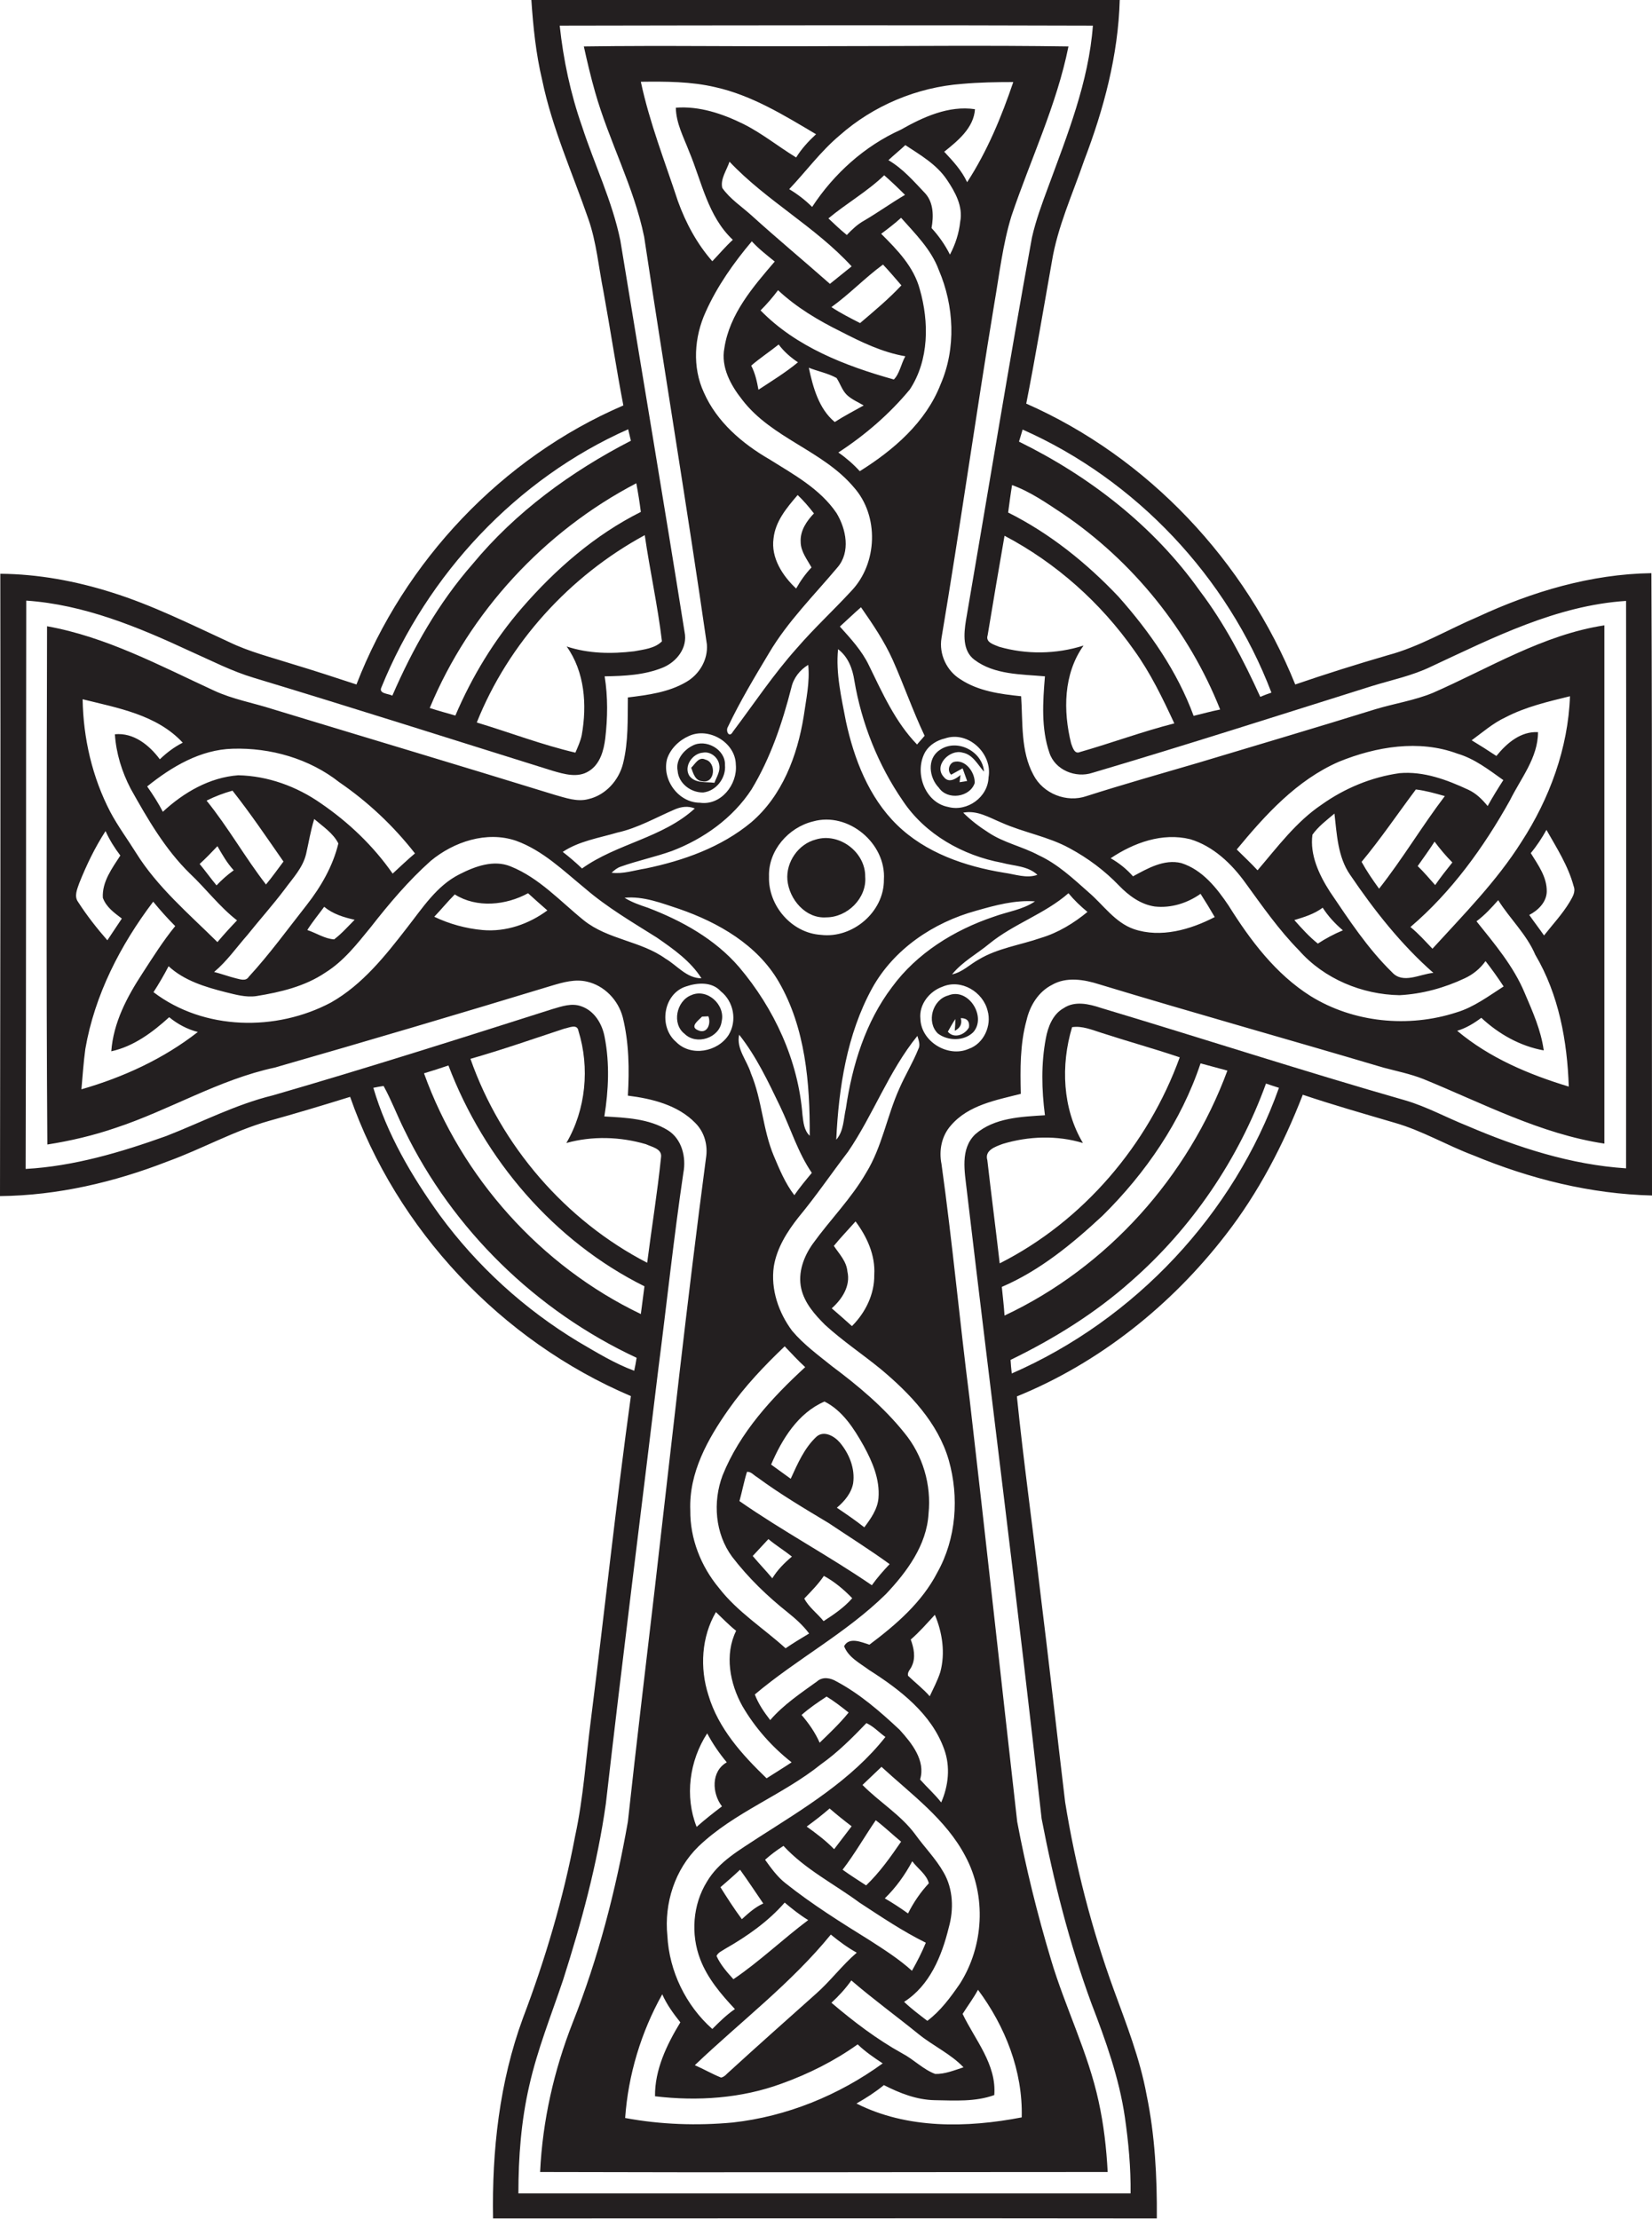
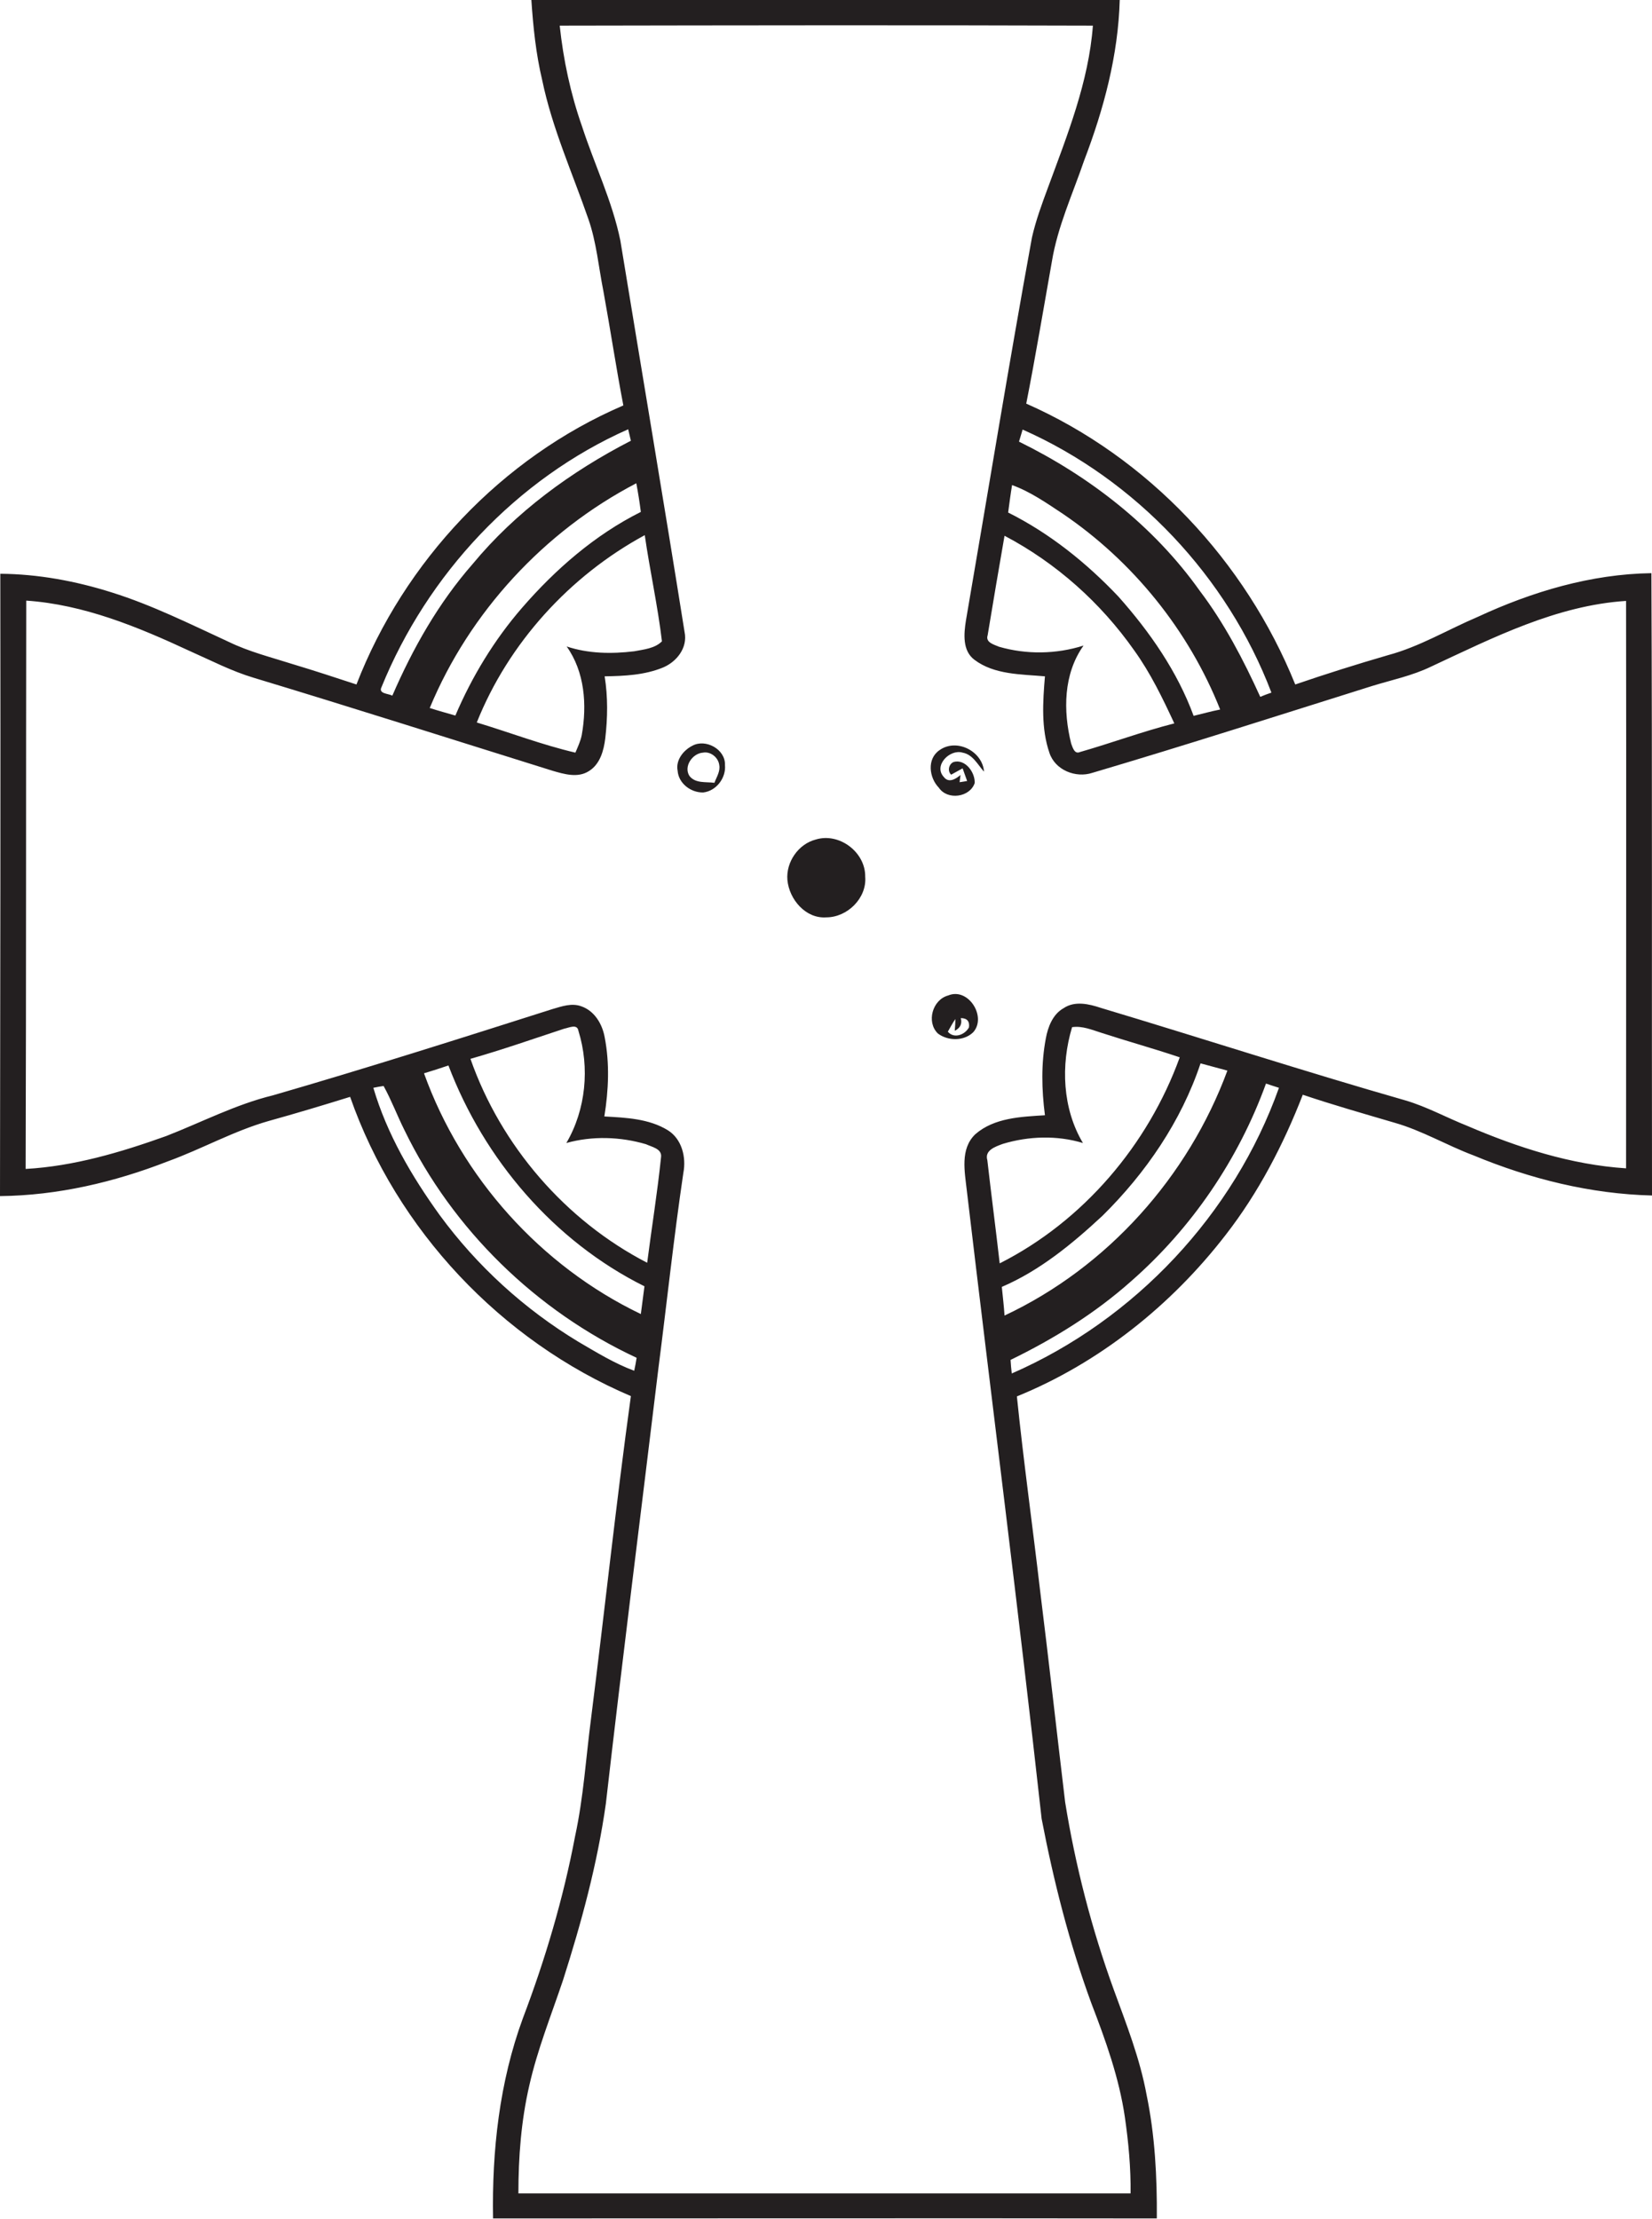
<svg xmlns="http://www.w3.org/2000/svg" version="1.1" id="Layer_1" x="0px" y="0px" viewBox="0 0 547.8 735.5" enable-background="new 0 0 547.8 735.5" xml:space="preserve">
  <g>
    <path fill="#231F20" d="M547.6,190c-20,0.3-39.5,6.1-57.6,14.5c-9.9,4.2-19.3,9.9-29.8,12.7c-10.3,3-20.5,6.2-30.7,9.7   c-16.5-40.9-48.8-75.3-89.2-93.1c3.1-15.7,5.7-31.4,8.5-47.1c1.9-11.6,6.9-22.4,10.7-33.5c6.5-17,11.3-34.9,11.8-53.2   c-65,0-130.1-0.1-195.1,0c0.6,8.9,1.5,17.8,3.6,26.6c3.3,15.9,10,30.7,15.3,46c2.7,7.7,3.4,16,5,24c2.3,12.6,4.2,25.3,6.6,37.8   c-40.3,17.3-72.7,51.7-88.5,92.5c-7-2.3-14-4.6-21-6.7c-7.2-2.3-14.5-4.1-21.3-7.4c-12.8-5.9-25.4-12.2-38.8-16.4   c-12-3.8-24.5-6.1-37-6.2C0.2,259,0.1,327.7,0,396.5c19.1-0.2,37.9-4.6,55.6-11.5c11.3-4.1,21.9-10.1,33.5-13.4c9-2.5,18-5.2,27-8   c15.4,44.1,50.1,80.9,93.1,99.2c-4.9,35.5-8.7,71.2-13.2,106.8c-1.7,13-2.5,26.2-5.3,39.1c-3.9,20.6-9.9,40.8-17.3,60.3   c-7.8,21.2-10.3,44-9.9,66.4c73.4,0,146.7-0.1,220.1,0c0.1-13.7-0.6-27.5-3.4-41c-2.2-12-6.7-23.4-10.9-34.9   c-7.3-20.1-12.7-41-16.1-62.1c-2.8-23.4-5.4-46.8-8.3-70.1c-2.5-21.5-5.5-42.9-7.7-64.4c27.3-11.1,51.2-30.2,69.2-53.5   c10.9-14,19.2-30,25.6-46.5c10.1,3.4,20.3,6.3,30.5,9.3c9.1,2.6,17.3,7.5,26.1,10.8c18.8,7.8,38.8,12.8,59.2,13.3   C547.7,327.7,547.9,258.8,547.6,190z M421.6,229.6c-1.2,0.4-2.5,0.9-3.7,1.4c-5.6-12.3-11.9-24.4-20.1-35.2   c-15.2-21.4-36.5-37.9-59.9-49.4c0.4-1.3,0.8-2.7,1.2-4C376.6,159,407,191.2,421.6,229.6z M331.3,214.4c-1.6-0.7-4.6-1.4-3.8-3.8   c1.8-11,3.7-22,5.6-33c17.1,9,31.9,22.2,43,38c5.4,7.5,9.4,15.8,13.3,24.2c-10.6,2.7-20.8,6.5-31.3,9.5c-1.8,0.8-2.4-1.5-2.9-2.8   c-2.7-10.8-2.6-23.1,4.1-32.5C350.2,216.9,340.3,217,331.3,214.4z M370.9,197.8c-10.6-11.2-22.8-21-36.6-27.9   c0.4-3,0.8-6.1,1.3-9.1c6.1,2.2,11.5,6,16.8,9.5c23.3,15.8,41.8,38.7,52.2,64.9c-3,0.6-5.9,1.4-8.8,2.1   C390.4,222.6,381.3,209.5,370.9,197.8z M126.5,227.8c15.2-37.4,44.8-69.1,81.8-85.5c0.3,1.3,0.6,2.5,0.9,3.8   c-19.8,10.2-38.2,23.6-52.5,40.9c-11.3,12.9-19.8,27.9-26.6,43.6C128.8,229.9,125.4,230,126.5,227.8z M192.9,243.7   c-0.4,2-1.3,3.9-2.1,5.8c-11.1-2.6-21.8-6.7-32.7-10c10.5-26.3,30.8-48.6,55.7-62.1c1.7,11.8,4.3,23.4,5.7,35.2   c-2.4,2.4-6.1,2.7-9.2,3.3c-7.5,0.9-15.2,0.8-22.4-1.6C193.9,222.7,194.7,233.7,192.9,243.7z M173.1,201.5   c-9.2,10.6-16.6,22.8-22.1,35.7c-2.8-0.8-5.7-1.6-8.5-2.5c13.2-31.8,38-58.6,68.5-74.5c0.6,3.2,1.1,6.3,1.5,9.5   C197.3,177.3,184.2,188.7,173.1,201.5z M191.8,444.8c-17.9-10.8-33.6-25.1-46-42c-9.3-12.9-17.5-26.9-22-42.2   c0.9-0.2,2.6-0.5,3.4-0.6c2.6,4.7,4.5,9.8,6.9,14.6c16,33,43.7,60,77,75.5c-0.2,1.4-0.5,2.9-0.8,4.3   C203.8,452,197.8,448.3,191.8,444.8z M214.2,379.3c1.9,0.9,5.4,1.5,5,4.3c-1.2,11.7-3.1,23.3-4.6,35c-27.1-14-48.5-38.8-58.6-67.6   c10.5-3,20.8-6.6,31.1-10c1.6-0.3,4.3-1.7,4.7,0.7c3.8,12.2,2.5,26.1-4,37.2C196.4,376.5,205.7,376.8,214.2,379.3z M213.7,426.4   c-0.4,3-0.8,6.1-1.2,9.2c-33.2-15.9-59.5-45.3-71.9-79.8c2.7-0.8,5.4-1.7,8.1-2.6C160.5,384.3,183.7,411.5,213.7,426.4z    M335.5,455.3c-0.2-1.5-0.3-3-0.4-4.5c14.4-7,28.1-15.5,40-26.1c20.1-17.6,35.6-40.4,44.7-65.5c1.4,0.5,2.8,0.9,4.3,1.4   C409.2,402.5,376.3,437.5,335.5,455.3z M355.5,340.5c3.4-0.5,6.6,0.9,9.8,1.9c8.6,2.8,17.3,5.2,25.9,8.1   c-10.5,29-32,54.3-59.7,68.3c-1.3-11.4-2.8-22.8-4.1-34.2c-1-3.3,2.7-4.5,5.1-5.4c8.6-2.6,18-2.9,26.6-0.3   C352.3,367.5,351.7,353.1,355.5,340.5z M365.6,403c14.3-14.1,26.1-31.3,32.5-50.5c2.9,0.8,5.9,1.6,8.9,2.4   c-13,35.2-39.8,65.2-73.9,81.2c-0.2-3.2-0.6-6.4-0.9-9.5C344.8,421.2,355.6,412.3,365.6,403z M539.2,387.3   c-18.3-1.2-35.9-6.9-52.7-14.1c-6.8-2.7-13.3-6.3-20.4-8.4c-33.9-9.7-67.4-20.6-101.1-30.7c-3.9-1.3-8.6-2.4-12.3,0.1   c-3.6,2-5.2,6.2-5.9,10c-1.6,8.4-1.4,17-0.3,25.5c-7.9,0.5-16.8,0.8-23.1,6.3c-5.1,4.9-3.5,12.4-2.8,18.7   c8.2,69.4,17.1,138.7,24.8,208.2c4,20.8,9.2,41.3,16.5,61.2c4.7,12.2,9.2,24.7,11.1,37.7c1.2,8.3,2,16.8,1.9,25.3   c-67.7,0-135.4,0-203,0c0-12,0.9-24,3.6-35.7c2.7-12,7.3-23.4,11.2-35c6.1-19.1,11.4-38.6,14.2-58.5c5.5-48.1,11.6-96.1,17.4-144.1   c2.8-21.7,5.1-43.4,8.3-65c1-5.2-0.5-11.2-5.1-14.1c-6.3-3.9-14-4.2-21.1-4.6c1.4-8.7,1.8-17.6,0.1-26.3c-0.8-4.4-3.4-8.7-7.7-10.2   c-3.2-1.2-6.5,0-9.6,0.9c-30.8,9.8-61.6,19.6-92.7,28.6c-12.3,3-23.6,8.9-35.4,13.5C40,382,24.5,386.6,8.5,387.5   c0.2-62.8,0.1-125.6,0.2-188.4c19.1,1.3,37,8.7,54.2,16.7c7,3.1,13.9,6.7,21.3,8.9c33.1,10,66,20.5,99,30.8   c3.8,1.1,8.4,2.5,12.1,0.1c3.7-2.3,4.9-6.8,5.4-10.8c0.8-6.8,0.9-13.8-0.2-20.6c6.5-0.1,13.2-0.4,19.3-2.9   c4.6-1.9,8.3-6.6,7.2-11.8c-6.9-43.3-14.2-86.5-21.3-129.8c-2.7-13.1-8.6-25.2-12.7-37.8c-3.8-10.8-6.2-22.1-7.4-33.4   c58.9-0.1,117.9-0.2,176.8,0c-1.4,18.7-8.5,36.3-14.9,53.7c-2,5.4-4,10.8-5.3,16.5c-7.7,42.2-14.6,84.6-21.9,127   c-0.7,4.4-1.2,10,2.8,13c6.6,5,15.5,4.8,23.4,5.5c-0.7,8.4-1.3,17.3,1.5,25.4c1.9,5.7,8.7,8.4,14.2,6.6   c31.1-9.2,61.9-19.1,92.8-28.8c6.5-2,13.3-3.4,19.5-6.4c20.6-9.6,41.6-20.3,64.7-21.8C539.3,261.8,539.2,324.5,539.2,387.3z" />
-     <path fill="#231F20" d="M475.1,229.7c-6.1,2.5-12.7,3.5-19,5.4c-19.6,6.1-39.3,11.9-58.9,17.8c-12.3,3.6-24.7,7.1-36.9,11   c-6.6,2.3-14.4-0.8-17.6-7c-4.3-7.9-3.5-17.4-4.1-26.1c-6.9-0.7-14.2-1.7-20.1-5.6c-4.6-2.8-7.2-8.4-6.3-13.7   c6.2-36.9,11.4-73.9,17.5-110.8c1.7-9.8,2.8-19.7,5.7-29.1c6.3-18.7,15-36.8,18.9-56.2c-26.4-0.4-52.7-0.1-79.1-0.1   c-27.2,0.2-54.4-0.3-81.6,0.1c1.1,5,2.3,10.1,3.7,15c4.6,16.3,12.9,31.5,16.3,48.1c6.8,45.1,14.3,90,20.8,135.1   c0.4,5.1-2.5,10-6.9,12.5c-5.8,3.4-12.7,4.3-19.3,5.1c-0.1,7.3,0.2,14.7-1.6,21.9c-1.4,5.6-5.8,10.5-11.5,11.8   c-3.7,1-7.5-0.4-11.1-1.4c-31.1-9.6-62.3-18.9-93.5-28.4c-6.5-2.1-13.4-3.3-19.6-6.2c-18-8.3-35.7-17.8-55.3-21.3   c-0.1,57.3-0.3,114.6,0.1,171.8c7.7-1.2,15.3-3,22.6-5.5c17.9-5.9,34.2-16,52.8-20c30.7-8.8,61.4-17.9,92-27.2   c3.7-1.1,7.6-2.2,11.5-1.3c5.8,1.3,10.4,6.1,11.9,11.8c2.1,8.5,2.2,17.3,1.7,26c8,1,16.6,3.1,22.4,9.1c3,3,4.2,7.4,3.5,11.6   c-6.3,47.6-11.5,95.3-17,142.9c-3,25.7-6.1,51.4-8.9,77.1c-4,22.7-9.8,45.2-18.3,66.6c-6.2,15.8-10,32.5-10.8,49.5   c62.7,0.2,125.5,0,188.2,0c-0.4-7.8-1.3-15.7-3-23.4c-3.5-16.2-11.1-31.2-15.8-47c-4.5-15-8.3-30.3-11.2-45.7   c-5.3-46.8-10.4-93.6-15.8-140.3c-3.3-25.9-5.7-51.9-9.3-77.7c-0.9-4.5,0-9.3,3.1-12.8c5.8-6.8,15-8.4,23.2-10.5   c-0.2-8.1-0.3-16.4,1.9-24.4c1.1-4.8,3.9-9.4,8.4-11.7c4.8-2.8,10.7-1.8,15.7-0.2c31.3,9.5,62.9,18.3,94.2,27.6   c4.5,1.2,9,2.1,13.3,3.8c19.6,8,38.8,18.2,60,21.4c0-57.3,0-114.5,0-171.8C511.7,210.4,493.8,221.5,475.1,229.7z M499.2,237.8   c6.7-3.5,14.1-5.2,21.4-7c-0.6,17.2-6.8,34-16.1,48.3c-8.2,13-19.1,24-29.5,35.4c-2.4-2.5-4.6-5-7.3-7.2c13.6-11.6,24.3-26.4,33-42   c3.6-7.3,9.3-14.1,9.3-22.6c-5.8-0.3-10.4,3.7-13.8,7.9c-2.7-1.8-5.4-3.5-8.2-5.2C491.7,242.7,495.1,239.7,499.2,237.8z M441,295.6   c-3.6-5.6-6.7-12.2-5.8-18.9c2-2.8,4.7-4.8,7.3-7c0.8,6.9,1.1,14.4,5.2,20.3c8,11.8,16.9,23.1,27.6,32.5   c-4.5,0.4-10.1,3.8-13.7-0.2C453.5,314.4,447.3,304.9,441,295.6z M445.3,308.4c-2.9,1.2-5.7,2.7-8.3,4.4c-2.9-2.3-5.4-5.1-7.8-7.8   c3.3-1,6.6-2,9.4-4.1C440.4,303.7,442.7,306.2,445.3,308.4z M457.3,294.6c-2.1-2.9-4.1-5.8-5.8-8.9c6.4-7.7,12-16,18-24   c3.3,0.4,6.4,1.3,9.6,2.2C471.5,273.9,465.1,284.7,457.3,294.6z M481.6,285.9c-2,2.5-3.9,4.9-5.7,7.5c-1.9-2.1-3.7-4.3-5.8-6.3   c1.9-2.7,3.8-5.3,5.6-8.1C477.5,281.4,479.4,283.7,481.6,285.9z M444,252.5c12.3-5,26.5-7.4,39.2-2.7c5.8,1.7,10.5,5.4,15.3,8.8   c-1.8,2.8-3.6,5.7-5.2,8.6c-1.8-2.2-3.8-4.2-6.4-5.4c-7.1-3.3-14.8-6.2-22.8-5.5c-9.3,1.3-18.2,5-25.8,10.4   c-8.5,5.7-14.7,14.1-21.3,21.8c-2.2-2.4-4.6-4.6-6.9-6.9C419.6,270.1,430,258.6,444,252.5z M313.3,244.8   c7.8-2.7,15.9,5.1,14.5,12.9c-0.2,6.6-7.1,11.5-13.4,9.8c-7.9-1.5-11.4-11.8-7.5-18.4C308.3,246.9,310.7,245.4,313.3,244.8z    M225.2,301.3c13,4.5,25.9,11.9,33,24.1c8.9,15.3,10.4,33.7,10.3,51.1c-1.9-1.8-2.1-4.5-2.4-6.9c-1.4-18.1-9.4-35.3-21-49   c-8-9.3-19-15.4-30.3-19.7c-2.7-0.9-5.3-1.8-7.7-3.3C213.4,297,219.4,299.4,225.2,301.3z M202.8,289.3c0.9-0.8,1.8-1.6,3-2   c5.6-2,11.4-3.2,17-5.2c10.5-4,20.2-10.9,26.4-20.4c6.3-10.4,10.2-22,13.2-33.7c0.7-3.2,2.8-5.9,5.6-7.6c0.6,5.7-0.7,11.4-1.5,17.1   c-2.1,13-7.1,26.3-17.4,35.1c-10,8.3-22.5,12.7-35,15.3C210.3,288.5,206.6,289.8,202.8,289.3z M245.1,343   c5.7,7.2,9.6,15.5,13.6,23.8c3.5,7.3,5.9,15.3,10.5,22c-2,2.4-4,4.8-5.8,7.4c-3-3.9-4.9-8.5-6.8-13c-3.7-8.8-3.9-18.6-7.6-27.4   C247.7,351.5,244.1,347.7,245.1,343z M255,290.6c-0.3-8.6,6.4-16.3,14.6-18.3c11.7-3.3,24.3,7.3,23.5,19.3   c0.1,10.7-10.4,19.6-20.9,18.3C262.5,309.3,254.7,300.2,255,290.6z M289.2,327.6c7.2-13,20.3-21.8,34.5-25.7   c6.3-1.8,12.9-3.6,19.5-3.1c-4.1,2.8-9.1,3.4-13.7,5.1c-13.1,4.4-25.5,12.1-33.7,23.3c-8.8,11.6-13.2,25.9-15.3,40.2   c-0.8,3.5-0.7,7.6-3.2,10.4C278.1,360.7,280.8,342.9,289.2,327.6z M332.9,289.3c-12.9-2.1-26-6.6-35.5-15.9   c-9.3-9.1-14.2-21.8-16.9-34.3c-1.5-7.9-3.4-15.9-2.6-23.9c3.3,2.5,4.8,6.4,5.4,10.4c2.4,14.2,7.9,28,16.1,39.9   c7.4,11.1,19.9,18.1,32.8,20.5c4,1.1,8.6,1,11.8,4C340.4,291.3,336.6,289.8,332.9,289.3z M278.5,207.7c2.3-2.1,4.6-4.3,7-6.4   c3.9,5.6,7.7,11.2,10.5,17.4c3.7,8.3,6.7,17,10.6,25.2c-0.8,1-1.7,1.9-2.5,2.9c-7.2-7.4-11.5-17.1-16-26.3   C285.8,215.7,282.1,211.7,278.5,207.7z M311.9,127.4c-4.9,12.6-15.6,21.8-26.8,28.8c-2.1-2.3-4.5-4.4-7.1-6.2   c8.9-5.8,17-12.8,23.7-20.9c6.4-9.7,6.4-22.4,3.3-33.2c-2-7.5-7.5-13.1-12.8-18.4c2.3-1.7,4.5-3.4,6.6-5.3   c4.7,5.3,10,10.5,12.5,17.3C316.4,101.4,317.1,115.4,311.9,127.4z M252.2,102.9c2.1-2.1,4-4.3,5.8-6.7c6.1,5.7,13.3,10,20.8,13.7   c6.8,3.5,13.8,6.9,21.4,8.2c-1.4,2.5-1.9,5.8-3.8,7.7C280.3,121.3,264,115,252.2,102.9z M264.6,120.1c-4.1,3.4-8.7,6.2-13.1,9.1   c-0.5-2.8-1.1-5.5-2.4-8c2.9-2.5,6.1-4.6,9.1-7C260,116.6,262.2,118.5,264.6,120.1z M282.4,88.3c-2.4,1.9-4.8,3.9-7.2,5.8   c-8.6-7.6-17.4-14.9-25.9-22.6c-3.3-3-7.2-5.5-9.8-9.2c-0.7-3,1.5-5.9,2.4-8.7C254.2,66.6,270.3,75.1,282.4,88.3z M274.7,72.4   c6-5,12.9-8.9,18.5-14.3c2.4,2.1,4.7,4.3,6.9,6.5c-4.6,2.7-8.9,5.8-13.5,8.5c-2.2,1.2-4.1,3-5.8,4.8   C278.7,76.2,276.7,74.3,274.7,72.4z M292.8,87.7c2.1,2.2,4.1,4.6,6.1,6.9c-4.2,4.5-9,8.5-13.7,12.5c-3.3-1.7-6.5-3.3-9.5-5.3   C281.7,97.5,286.8,92.1,292.8,87.7z M277.4,125.3c1.2,1.8,1.8,4,3.4,5.6c1.6,1.5,3.7,2.4,5.6,3.5c-3.2,1.8-6.5,3.5-9.6,5.5   c-5.3-4.4-7.2-11.5-8.6-18C271.2,123.1,274.5,123.7,277.4,125.3z M318.4,73.5c-0.4,3.8-1.6,7.5-3.4,10.9c-1.6-3.2-3.7-6.2-6.1-8.8   c0.7-3.9,0.7-8.4-2.1-11.5c-3.8-4-7.4-8.2-12.2-11c1.8-1.7,3.8-3.3,5.6-5c5,3.3,10.4,6.4,13.8,11.5   C316.7,63.6,319.4,68.4,318.4,73.5z M278.4,44.9c11.2-9.9,25.7-16,40.7-17.1c5.6-0.5,11.3-0.6,16.9-0.6   c-3.9,11.5-8.6,22.9-15.3,33.2c-1.8-3.9-4.7-7-7.6-10.1c4.5-3.6,9.8-7.9,10.2-14.1c-8.7-1.3-17.2,2.6-24.6,6.8   c-12,5.4-22.2,14.6-29.4,25.6c-2.3-2.3-4.8-4.2-7.6-5.9C267.3,56.8,272.1,50.2,278.4,44.9z M212.5,27.1c8.3-0.1,16.6-0.1,24.7,1.8   c12.1,2.7,22.8,9.3,33.4,15.6c-2.5,2.3-4.8,4.8-6.6,7.7c-5.9-3.6-11.3-8-17.5-11.1c-6.9-3.4-14.6-6-22.4-5.4   c0.1,5.2,2.6,9.8,4.4,14.5c4.2,10,6.2,21.5,14.5,29.3c-2.4,2.2-4.5,4.7-6.8,7.1c-5.1-5.8-8.8-12.7-11.4-19.9   C220.5,53.6,215.4,40.7,212.5,27.1z M233.4,130.1c-3.9-8.4-3.2-18.4,0.6-26.7c3.8-8.5,9.3-16.3,15.3-23.4c2.3,2.5,5,4.6,7.6,6.7   c-7.2,8.4-15,17.4-16.7,28.7c-1.2,6.3,2.1,12.3,5.9,17.1c9.8,12.8,26.7,16.8,37,29c8.5,9.5,7.9,25.3-0.8,34.4   c-5.9,6.4-12.3,12.3-18,18.9c-7.8,8.7-14.3,18.5-21.3,27.8c-1.2,2.2-2.5-0.3-1.6-1.7c4-8.4,8.8-16.4,13.6-24.4   c6.2-10.5,14.9-19.1,22.7-28.4c4.4-5.1,2.9-12.7-0.3-18c-5.4-8-14.2-12.8-22.2-17.8C246.2,147.1,237.7,139.9,233.4,130.1z    M269.1,188.1c-2,2.1-3.7,4.5-5.1,7c-4.5-4.2-8.4-10.2-7.5-16.6c0.6-5.7,4.4-10.2,8-14.4c2,1.9,3.7,3.9,5.4,6.1   c-2.4,2.5-4.6,5.7-4.4,9.4C265.5,182.8,267.6,185.4,269.1,188.1z M221.2,251.6c1.1-3.4,4-6.2,7.2-7.6c6.6-3.1,15.5,2.1,15.6,9.5   c0.6,6.5-4.9,13.6-11.9,12.6C225,266.1,219.4,258.5,221.2,251.6z M204.7,276c6.8-1.5,12.8-5,19.1-7.7c2.1-0.9,4.4-1.2,6.6-0.3   c-10.7,9.8-25.8,11.6-37.4,19.9c-2.1-2-4.2-3.8-6.4-5.5C192,278.8,198.6,277.8,204.7,276z M77.1,248.2c12.6-0.4,25.5,3.3,35.4,11.1   c9.5,6.5,18,14.5,25.1,23.6c-2.5,2.1-4.9,4.4-7.4,6.7c-6.4-9.2-14.6-17-23.8-23.3c-8-5.6-17.6-9.1-27.4-9.3   c-9.5,0.7-18.1,5.7-25,12.1c-1.5-2.9-3.3-5.7-5.2-8.4C57,254.1,66.5,248.5,77.1,248.2z M68.5,265.4c2.8-1.4,5.7-2.5,8.6-3.3   c6,7.6,11.4,15.6,16.9,23.5c-1.9,2.5-3.7,5.1-5.8,7.6C81.3,284.3,75.7,274.3,68.5,265.4z M77.5,288.5c-2.1,1.5-4,3.2-5.7,5   c-1.9-2.3-3.7-4.8-5.6-7.1c2.1-1.9,4-3.9,5.9-5.9C73.7,283.3,75.3,286.1,77.5,288.5z M94.4,294.8c2.7-3.7,6-7.1,7.1-11.7   c0.9-3.9,1.5-7.8,2.7-11.6c2.9,2.5,6.3,4.7,8,8.1c-1.8,7.5-5.8,14.4-10.5,20.4c-6.3,8-12.3,16.3-19.2,23.8c-1,1.6-2.9,0.8-4.3,0.5   c-2.4-0.6-4.8-1.5-7.2-2.1c4.2-3.5,7.4-8.1,11-12.2C86,305,90.4,300.1,94.4,294.8z M107.5,300.6c2.9,2.4,6.5,3.5,10.1,4.3   c-2.2,2.2-4.3,4.6-6.8,6.5c-3.1-0.2-5.9-2.1-8.9-3.1C103.6,305.6,105.6,303.2,107.5,300.6z M60.6,246.2c-2.8,1.4-5.3,3.3-7.6,5.5   c-3.5-4.7-8.7-8.9-14.9-8.3c0.4,6.3,2.3,12.4,5.2,18c5.6,10,11.4,20.1,19.7,28.2c5.3,5,9.8,11,15.6,15.5c-2.2,2.3-4.4,4.7-6.5,7.2   c-9.5-9.4-19.9-18.2-27-29.6c-2.8-4.5-6-8.8-8.5-13.5c-6-11.5-9-24.5-9.2-37.4C39,234.7,52,236.9,60.6,246.2z M26.3,292.7   c2.4-6,5.2-11.8,8.7-17.2c1.3,2.9,3,5.6,4.9,8.1c-2.7,4.2-6.1,8.7-5.8,14c1.1,3.1,3.8,5,6.3,6.9c-1.6,2.4-3.2,4.8-4.8,7.2   c-3.5-4-6.8-8.2-9.7-12.7C24.5,297.1,25.6,294.7,26.3,292.7z M27,361.1c0.4-4.5,0.7-9,1.3-13.4c3.1-17.9,11.6-34.4,22.5-48.8   c2.3,2.8,4.7,5.5,7.3,8.1c-4,4.9-7.4,10.3-10.9,15.7c-5.1,7.8-9.6,16.3-10.3,25.8c7.4-1.6,13.7-6.3,19.2-11.3c2.8,2.3,6,4,9.5,4.9   C54.2,351,40.9,357.1,27,361.1z M160,308.3c-5.5-0.5-11-2-16-4.4c2.3-2.4,4.4-5,6.8-7.4c7.3,4.6,17,3.6,24.3-0.4   c2.1,1.9,4.2,3.8,6.4,5.7C175.4,306.3,167.8,309,160,308.3z M193.6,305.1c-7.8-6.3-14.8-14.1-24.3-17.9c-5.6-2.3-11.8,0-16.9,2.6   c-7.6,3.8-12.3,11.2-17.4,17.7c-7.2,9.3-14.8,18.9-25.2,24.8c-18.2,9.7-42.2,9.3-58.9-3.4c1.8-2.8,3.5-5.7,5-8.6   c5.2,4.8,12.2,6.9,18.9,8.6c3.3,0.8,6.7,1.8,10.2,1.3c8-1.3,16.1-3.2,22.9-7.8c6.1-3.8,10.5-9.5,15-15c6.1-7.8,12.5-15.4,19.9-22   c7.7-6.4,18.6-10,28.3-6.7c8.9,3.2,15.8,10,22.9,15.8c7.3,6.3,15.7,11.2,23.8,16.3c5.5,3.8,11.2,7.8,14.8,13.5   c-4.9,0-8-4.2-11.9-6.5C212.5,311.9,201.6,311.5,193.6,305.1z M224.2,345.4c-5.9-5-4.3-16,3.3-18.4c3.8-1.3,8.6-1.6,11.5,1.6   c4.3,3.4,5.5,9.8,2.6,14.5C238,348.7,229.1,350.4,224.2,345.4z M241.6,467.2c5.4-7.7,11.9-14.5,18.6-20.9c2.2,2.3,4.4,4.7,6.8,6.9   c-11.1,10.2-21.7,21.7-27.4,35.9c-3.3,8.8-2.5,19.3,3.2,27c5.3,6.9,11.6,13,18.4,18.4c2.6,2.1,5.1,4.3,7.1,7   c-2.7,1.6-5.3,3.2-7.8,4.9c-7.4-6.7-16-12.1-22.1-20c-6-7.2-9.6-16.4-9.5-25.7C228.4,488.2,234.7,477,241.6,467.2z M245.2,497.6   c0.9-3.2,1.5-6.5,2.5-9.7c1.4-0.1,2.3,1.2,3.4,1.8c7.6,5.6,15.7,10.4,23.7,15.2c6.7,4.5,13.6,8.8,20.2,13.6c-2.1,2.2-4.1,4.5-5.9,7   C274.8,515.7,259.4,507.5,245.2,497.6z M282.6,529.8c-2.7,3.1-6.1,5.4-9.5,7.6c-2-2.5-5-4.7-6.4-7.5c2.3-2.4,4.6-4.7,6.5-7.5   C276.7,524.3,279.8,526.9,282.6,529.8z M262.6,516c-2.5,2.1-4.8,4.4-6.5,7.2c-2.1-2.5-4.4-4.9-6.5-7.4c1.8-1.9,3.5-3.8,5.2-5.6   C257.3,512.3,260.1,514,262.6,516z M291.3,496.6c-0.3,3.7-2.6,6.9-4.7,9.7c-2.9-2.3-6-4.4-9.1-6.5c2.5-2.1,4.8-4.8,5.4-8.1   c0.7-4.9-1.3-9.8-4.4-13.5c-1.8-2.1-5.2-4.1-7.7-2c-4.1,3.8-6.3,9-8.6,14c-2.2-1.6-4.3-3.1-6.5-4.7c3.6-8.4,8.9-17.1,17.7-20.9   c6,3,9.8,9,13,14.7C289.3,484.6,291.8,490.4,291.3,496.6z M246.2,565.6c4.2,7.2,9.8,13.5,16.3,18.6c-2.7,1.8-5.5,3.5-8.3,5.3   c-8.1-7.8-16-16.5-19.3-27.6c-2.9-9-2.3-19.3,2.5-27.5c2.2,2.1,4.3,4.3,6.7,6.2C240.2,548.5,242,558.1,246.2,565.6z M234.5,574.6   c1.8,3.4,4,6.6,6.5,9.6c-5.3,3-4.9,10.3-1.6,14.6c-2.9,2.2-5.7,4.4-8.4,6.8C227,595.5,228.6,583.7,234.5,574.6z M231.6,612.1   c11.9-11.4,27.9-17,40.7-27.3c5.5-3.9,10.3-8.7,15-13.6c2.4,1.1,4.2,3.1,6.3,4.6c-11.2,14.2-26.9,23.6-41.9,33.2   c-6.3,4.2-13.3,8-17.3,14.8c-4.7,7.6-5.4,17.4-2.2,25.7c2.4,6.3,6.9,11.6,11.5,16.5c-2.8,1.9-5.2,4.3-7.5,6.6   c-8.8-7.8-14.3-19.2-14.9-30.9C220.2,630.9,223.8,619.7,231.6,612.1z M265.8,568.5c2.6-2.3,5.4-4.2,8.3-6.1   c2.6,1.6,4.9,3.4,7.3,5.3c-2.9,3.6-6.3,6.8-9.6,10C270.3,574.3,268.2,571.3,265.8,568.5z M240.5,646c7.2-4.1,14.2-9,19.7-15.3   c2.5,2.1,5,4.1,7.8,5.8c-8.4,6.3-16.1,13.7-24.8,19.6c-2.1-2.3-4.3-4.8-5.6-7.7C238.1,647.2,239.5,646.7,240.5,646z M238.9,625.6   c2.2-1.9,4.4-3.8,6.5-5.8c2.6,3.6,5.1,7.4,7.7,11.2c-2.7,1.2-4.9,3.2-7.1,5.2C243.4,632.7,241.1,629.1,238.9,625.6z M275.5,641.3   c2.7,2.2,5.5,4.3,8.6,6c-4.9,4.2-8.8,9.5-13.6,13.7c-9.5,8.5-19,16.9-28.4,25.5c-1,0.8-1.8,2-3,2.2c-3-1.2-5.7-2.8-8.7-4.1   C245.5,670.2,262.3,657.5,275.5,641.3z M282.3,656.5c7.2,6.2,14.9,11.8,22.3,17.8c4.8,3.9,10.6,6.5,14.9,11c-3.1,1-6.2,2.3-9.4,2.2   c-4-1.5-7.1-4.8-10.9-6.8c-8.5-4.7-16.2-10.6-23.5-16.8C278.1,661.7,280.4,659.2,282.3,656.5z M260.5,624.3c-2.7-2.1-4.8-5-6.8-7.8   c1.9-1.7,3.9-3.2,6.1-4.6c7.2,7.8,16.8,12.6,25.2,18.8c7.2,4.7,14.3,9.5,22,13.3c-1.3,3.2-2.9,6.3-4.6,9.3c-4.3-3.9-9.2-7-14-10.1   C278.9,637.3,269.3,631.3,260.5,624.3z M301.1,634.3c-2.5-1.8-5.1-3.5-7.7-5c3.7-3.6,6.7-7.8,9.1-12.3c1.8,2.4,4.8,4.4,5.5,7.3   C305.2,627.3,302.9,630.7,301.1,634.3z M287.2,625c-2.6-1.7-5.3-3.4-7.8-5.2c4-5.2,7.3-11,11-16.4c2.9,2.2,5.6,4.8,8.4,7.1   C295.3,615.6,291.7,620.7,287.2,625z M276.6,613c-2.7-2.8-5.9-5.2-9.1-7.5c2.6-1.9,5.2-3.9,7.6-6c2.3,2,4.8,4,7.3,5.9   C280.5,607.9,278.5,610.5,276.6,613z M207.3,702.1c1-14.3,5.3-28.5,12.3-41c1.5,3.4,3.7,6.4,6,9.3c-4.5,7.4-8.5,15.7-8.4,24.5   c14.1,1.7,28.7,0.7,42-4.2c8.9-3.2,17.5-7.5,25.2-13c2.5,2.4,5.4,4.4,8.3,6.3c-14.6,10.6-31.8,17.6-49.7,19.6   C231.2,704.7,219.1,704.3,207.3,702.1z M338.8,701.9c-18.1,3.5-38,3.9-54.8-4.6c3.2-1.8,6.3-3.8,9.1-6.1c5.3,2.7,10.9,4.9,16.9,5   c6.5,0.1,13.4,0.6,19.7-1.7c0.8-10.2-6.4-18.3-10.5-26.9c1.7-2.7,3.6-5.2,5.1-8C333.3,671.7,339.2,686.5,338.8,701.9z M318.3,657.6   c-3.1,4.5-6.4,9-10.8,12.3c-2.6-2-5.3-4-7.7-6.3c8.5-5.4,12.5-15.2,14.8-24.6c1.7-6,1.5-12.8-1.7-18.3c-2.6-4.6-6.4-8.4-9.4-12.6   c-4.8-6.5-11.9-10.7-17.5-16.4c2.1-2,4.2-4,6.3-6c9.9,9.1,21.4,17.4,27.8,29.6C327.2,628.5,326.2,645.2,318.3,657.6z M314.6,484   c3.5,12.3,2.5,26.1-3.8,37.3c-5.1,9.9-13.7,17.3-22.5,23.9c-2.6-0.8-6.7-2.7-8.4,0.5c1.4,3.7,5.2,5.6,8.3,7.9   c10.2,6.5,20.7,14.5,24.9,26.3c2.1,5.8,1.4,12.1-1,17.6c-2.1-2.7-4.7-5-7-7.6c1.9-6.3-2.8-12.1-6.8-16.5c-6.4-6-13.2-11.9-20.9-16   c-2-1.2-4.6-1.7-6.5,0c-5.4,3.9-11.1,7.7-15.5,12.8c-2-2.6-3.9-5.3-5.1-8.5c14-11.8,30.4-20.4,43.5-33.3   c6.9-7.3,13.5-16.2,14.1-26.6c1-9.6-1.9-19.4-8-26.8c-6.8-8.5-15.3-15.6-24-22.1c-4.6-3.7-9.4-7.2-13.2-11.7   c-4.5-6-7.2-13.8-6.1-21.4c1-6.1,4.4-11.5,8.2-16.3c5.8-7,10.9-14.5,16.4-21.7c8.4-12.3,13.5-26.7,23-38.4c0.4,1.4,1.1,3,0.3,4.4   c-1.8,4.5-4.4,8.7-6.3,13.1c-4.1,9.1-5.7,19.3-11,27.9c-4.9,8.5-11.9,15.5-17.6,23.4c-3.1,4.3-5.1,9.7-3.9,15   c1.1,4.8,4.5,8.6,7.9,12c5.8,5.3,12.4,9.7,18.4,14.6C301.7,461.9,311,471.6,314.6,484z M302,543.5c2.9-2.5,5.4-5.4,8-8.2   c2.5,5.9,3.5,12.7,1.8,19c-0.9,2.8-2.3,5.4-3.5,8c-2.2-2.5-4.8-4.5-7.2-6.8c-0.3-1.3,0.9-2.2,1.3-3.3   C303.7,549.4,303,546.2,302,543.5z M281,421.5c-0.3-3.4-2.7-5.8-4.5-8.5c2.3-2.8,4.8-5.4,7.2-8.1c3.8,5.1,6.6,11.2,6.2,17.7   c0.1,6.4-2.9,12.5-7.4,17c-2.2-2-4.5-4-6.7-5.9C279.2,430.7,282.1,426.3,281,421.5z M321.2,347.7c-6.8,3-15.8-2.4-16-10   c-0.5-4.7,3-9.1,7.3-10.6c6.2-2.7,13.5,1.7,15,8C328.9,340,326.2,346,321.2,347.7z M345.2,310.9c-6.9,2.4-14.4,3.4-20.7,7.2   c-2.9,1.6-5.4,4.2-8.8,4.9c3.4-4.2,8.3-6.8,12.4-10.2c8.1-6.6,18.3-9.8,26.2-16.7c1.9,2.3,4,4.3,6.3,6.2   C356.1,306,350.9,309.2,345.2,310.9z M376,308c-6.3-2.2-10.1-8-15-12.2c-5.2-4.6-10.3-9.4-16.6-12.3c-5.4-2.9-11.5-4.1-16.6-7.5   c-3-1.9-5.9-4.1-8.4-6.6c4.6-0.9,8.6,1.6,12.7,3.3c7.4,3.3,15.5,4.6,22.6,8.5c6.1,3.3,11.6,7.4,16.4,12.4c3.2,3.3,7.1,6.2,11.8,6.9   c5.4,0.6,10.8-1.1,15.2-4.2c1.6,2.5,3.2,5.1,4.7,7.7C394.7,308.2,384.9,311,376,308z M434.6,330.2c-11.6-7.3-20-18.5-27.2-30   c-3.9-5.8-8.7-11.9-15.7-14.1c-5.7-1.4-11.2,1.8-16,4.4c-2.1-2.4-4.6-4.4-7.4-6c7.6-5.1,17.1-8.6,26.4-6.3   c7.6,2.3,13.7,8.1,18.3,14.5c5.6,7.7,11.1,15.6,17.8,22.4c8.3,9.4,20.9,14.6,33.3,14.8c7.5-0.4,14.8-2.4,21.6-5.6   c2.8-1.3,5.1-3.2,6.9-5.7c2.1,2.7,4.1,5.5,6,8.4c-5,3.2-9.9,6.9-15.6,8.6C467,340.8,448.8,339,434.6,330.2z M483.2,341.7   c3-0.9,5.6-2.5,8-4.3c5.8,5.4,12.9,9.4,20.7,10.8c-0.9-6.7-3.7-12.9-6.3-19c-3.7-8.9-10-16.3-16-23.8c2.7-2,5-4.5,7.2-7   c3.9,6.2,9.4,11.3,12.3,18.1c7.8,13.2,10.6,28.6,11.1,43.7C507,356.2,493.9,350.7,483.2,341.7z M520.5,299c-2.4,4-5.6,7.4-8.5,11.1   c-1.6-2.3-3.3-4.5-4.9-6.8c2.9-1.5,5.7-4.2,5.8-7.7c0.1-4.9-2.9-8.9-5.3-12.8c2-2.4,3.7-5,5.2-7.7c3.4,6,7.2,11.9,9,18.6   C522.6,295.7,521.4,297.4,520.5,299z" />
    <path fill="#231F20" d="M233.2,262.7c4.3-0.5,7.6-4.8,7.2-9.1c0.2-5.2-6.4-8.8-10.8-6.4c-3,1.5-5.6,4.8-4.9,8.3   C225,259.7,229.1,262.8,233.2,262.7z M233.1,249.5c2.5-0.5,5.1,1.6,5.4,4.1c0.4,2.1-0.9,4-1.6,5.9c-2.8-0.4-6.3,0.3-8.3-2.3   C226.6,254,229.7,249.7,233.1,249.5z" />
    <path fill="#231F20" d="M323.2,259.6c0.2-3.5-3.1-8.1-7-7c-1.6,0.7-2.1,3-0.8,4.2c1.3-0.7,2.5-1.4,3.8-2.1c0.5,1.4,1,2.8,1.5,4.2   c-0.6,0.1-1.9,0.3-2.5,0.4l0.3-2.4c-1.5,1.3-3.9,2.8-5.5,0.7c-3.6-3.8,2-9.4,6.2-8.1c3.4,0.6,5,4,7.1,6.3   c-0.5-6.8-9.1-11.2-14.8-7.1c-4.2,2.9-3.4,9.1-0.2,12.4C314.2,265.4,321.6,264.3,323.2,259.6z" />
-     <path fill="#231F20" d="M232.9,259c4.3,0.8,4.7-6.3,1-7.2c-2.2-1.1-3.4,1.5-4.7,2.7C229.9,256.4,230.5,258.8,232.9,259z" />
    <path fill="#231F20" d="M274,304.1c7,0,13.5-6.4,12.9-13.5c0.1-8.1-8.6-14.7-16.4-12.3c-5.8,1.5-9.9,7.5-9.4,13.4   C261.7,298.2,267.2,304.6,274,304.1z" />
-     <path fill="#231F20" d="M229.2,329.9c-4.9,1.9-6.5,9.5-2.2,12.8c3.9,3.9,11.6,1.4,12.3-4.1C240.6,333.1,234.5,327.5,229.2,329.9z    M231.2,341.4c-2.5-1.2,0.6-3.3,1.6-4.4c0.5,0,1.6-0.1,2.1-0.1C235.9,339.5,234.4,343.1,231.2,341.4z" />
    <path fill="#231F20" d="M314.4,330c-5.2,1.4-7.3,8.8-3.4,12.6c3.3,2.5,8.6,2.6,11.7-0.4C327.3,337.1,321.1,327.2,314.4,330z    M321.3,340.6c-1.4,2.5-5,3.8-7,1.4c0.8-1.4,1.6-2.9,2.5-4.2c0,1-0.1,2.9-0.2,3.9c1.8-0.9,2.5-2.3,2-4.2   C320.7,337.5,321.6,338.6,321.3,340.6z" />
  </g>
</svg>